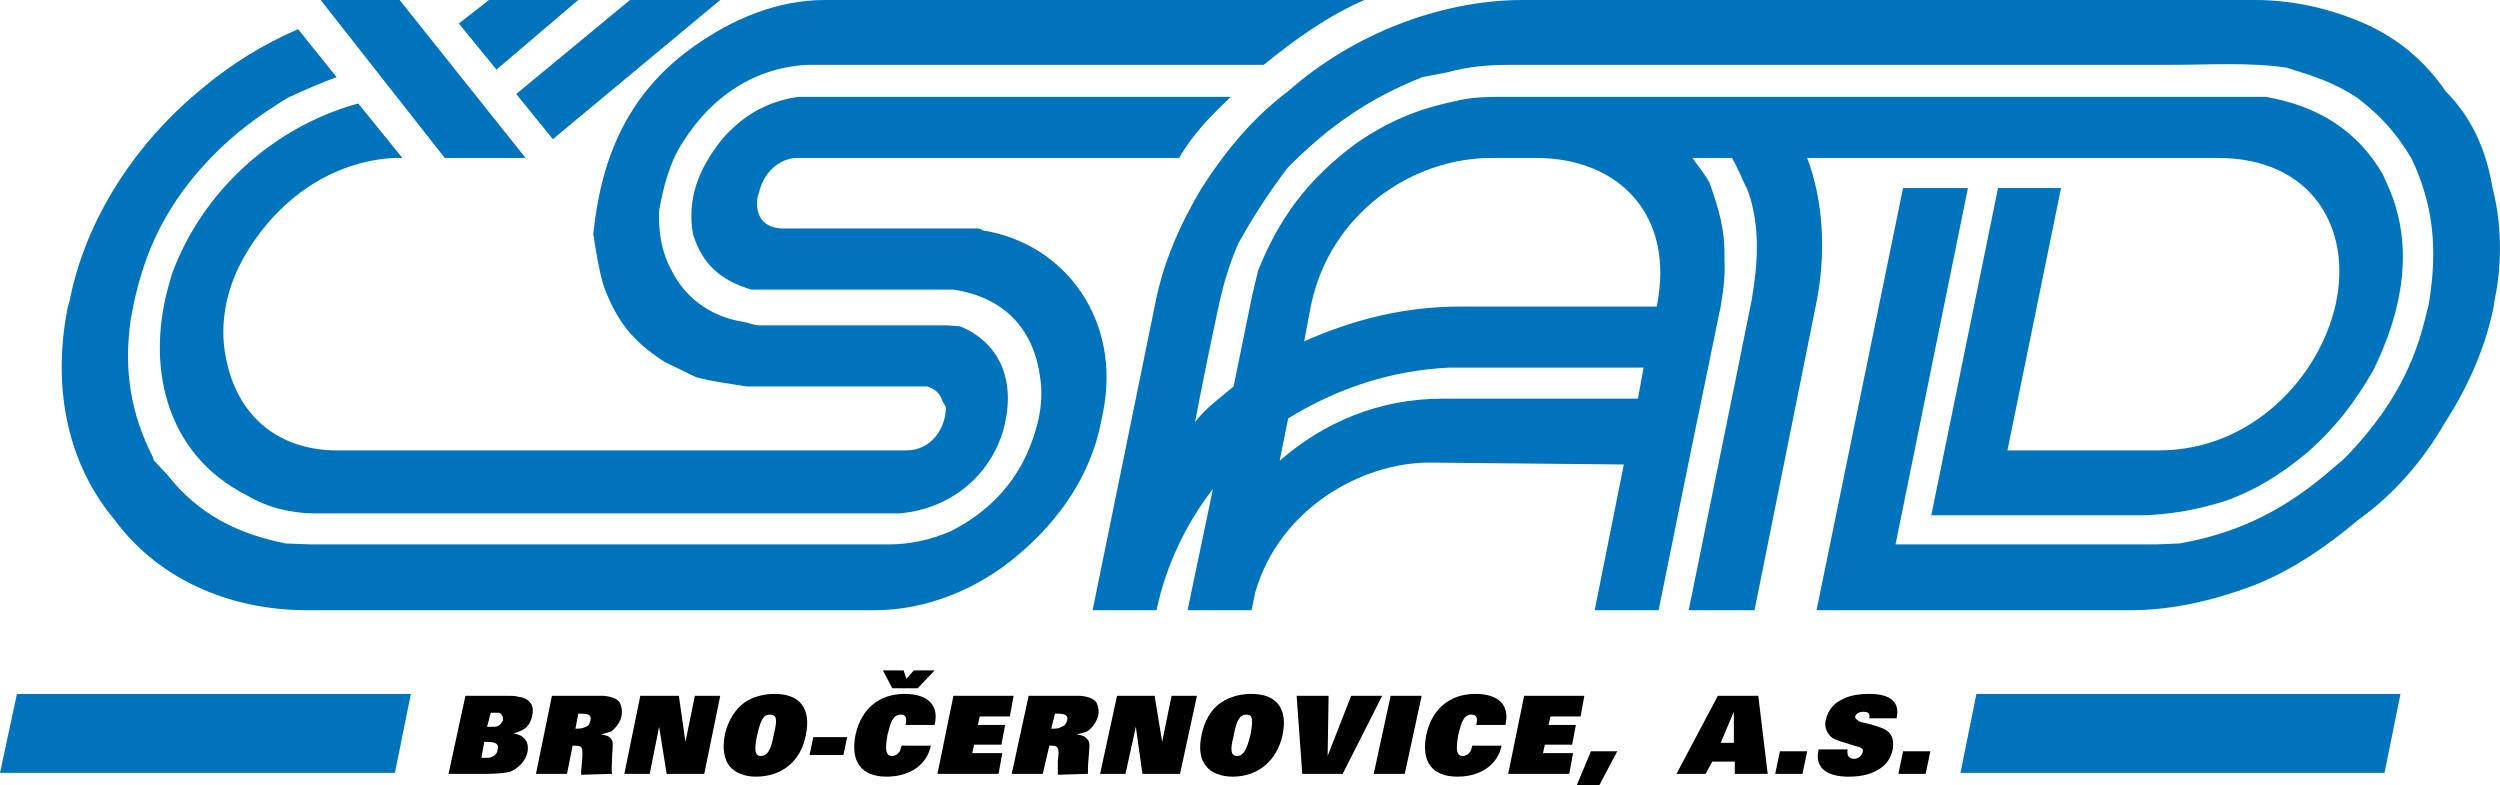
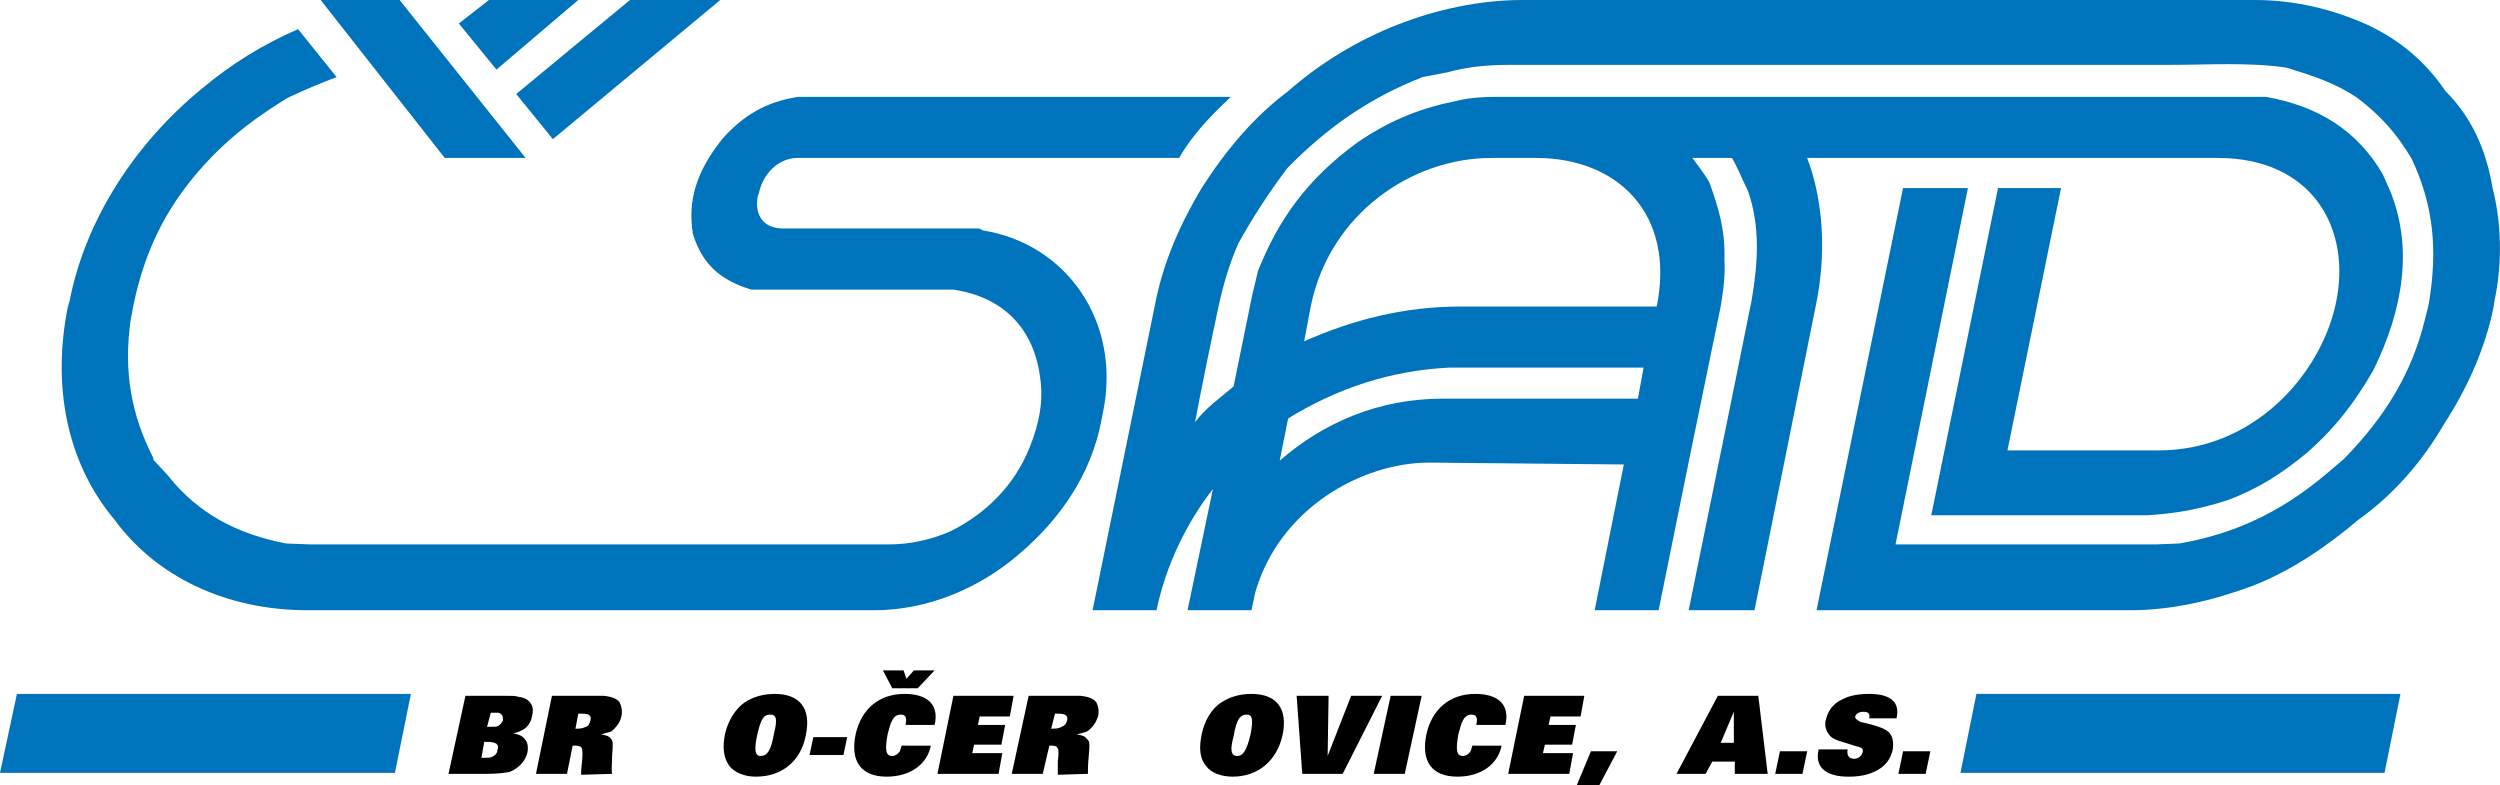
<svg xmlns="http://www.w3.org/2000/svg" version="1.1" x="0px" y="0px" width="189px" height="59.354px" viewBox="0 0 189 59.354" enable-background="new 0 0 189 59.354" xml:space="preserve">
  <g id="Vrstva_1">
</g>
  <g id="Pracovní_plocha">
</g>
  <g id="Vodicí_linky">
</g>
  <g id="Mřížka" display="none">
</g>
  <g id="Page_1">
    <g id="Vrstva_1_1_">
      <g>
        <path fill-rule="evenodd" clip-rule="evenodd" fill="#0073BD" d="M115.084,0c-3.198,0-6.468,0.71-9.383,1.849     c-2.915,1.137-5.829,2.843-8.317,5.046c-2.559,1.92-4.621,4.337-6.54,7.321c-1.564,2.631-2.915,5.545-3.554,8.957L82.6,46.133     h4.833c0.711-3.412,2.275-6.611,4.265-9.17l-1.919,9.17h4.834l0.284-1.351c1.848-6.397,8.104-9.81,13.15-9.81l14.714,0.142     l-2.204,11.019h4.833c1.564-7.748,3.128-15.425,4.692-22.96c0.213-1.279,0.355-2.346,0.284-3.554     c0.071-2.204-0.426-3.839-1.137-5.829c-0.498-0.854-0.995-1.422-1.279-1.849h2.985c0.427,0.711,0.782,1.636,1.208,2.488     c0.924,2.63,0.782,5.331,0.284,8.246c-1.564,7.819-3.199,15.709-4.763,23.457h4.976l4.621-22.96     c0.853-4.051,0.568-8.032-0.64-11.231h31.063c7.108,0,10.165,5.332,8.886,11.09c-1.208,5.402-6.255,11.018-13.364,11.018h-11.444     l4.052-19.833h-4.763l-5.047,24.738h16.35c2.132-0.143,3.838-0.427,6.042-1.138c2.275-0.854,3.981-1.92,5.971-3.554     c2.204-1.92,3.696-3.91,5.047-6.256c2.346-4.763,2.985-9.384,1.279-13.577l-0.568-1.279c-1.92-3.27-4.834-5.118-8.815-5.828     h-57.649c-1.208,0-2.417,0-3.768,0.354c-2.772,0.569-5.047,1.564-7.322,3.128c-3.767,2.773-5.9,5.758-7.464,9.668l-0.426,1.777     l-1.422,6.967c-0.996,0.853-2.132,1.635-2.915,2.701c0.568-2.986,1.137-5.758,1.777-8.744c0.355-1.635,0.782-3.128,1.493-4.763     c1.066-1.919,2.204-3.696,3.696-5.687c3.057-3.128,6.256-5.332,10.236-6.896l1.848-0.354c1.564-0.427,2.986-0.569,4.762-0.569     c27.226,0,22.392,0,49.83,0c2.985,0,6.042-0.213,8.886,0.213c2.061,0.641,3.625,1.138,5.331,2.274     c1.777,1.352,2.985,2.702,4.123,4.621c1.635,3.483,1.99,6.824,1.28,11.019l-0.285,1.137c-0.995,4.052-2.985,7.321-6.113,10.521     l-1.421,1.208c-3.483,2.915-6.966,4.479-11.018,5.189l-1.777,0.071h-19.691l5.474-26.941h-4.905l-6.54,31.917h23.742     c3.057,0,6.185-0.71,9.241-1.848c2.915-1.138,5.616-2.985,7.961-4.977c2.701-1.919,4.904-4.479,6.54-7.321     c1.706-2.63,3.057-5.615,3.696-8.743l0.071-0.497c0.64-2.986,0.498-6.042-0.142-8.531c-0.498-2.984-1.635-5.401-3.554-7.321     c-1.493-2.203-3.483-3.909-5.971-5.046C176.359,0.71,173.516,0,170.459,0H115.084L115.084,0z M110.464,23.173h14.786     c1.422-7.037-2.986-11.231-9.099-11.231h-3.412c-5.971,0-12.226,4.194-13.648,11.231l-0.497,2.63     C102.29,24.168,106.128,23.173,110.464,23.173L110.464,23.173z M124.254,27.793h-14.714c-4.407,0.214-8.459,1.564-12.156,3.84     l-0.64,3.197c3.341-2.913,7.535-4.691,12.298-4.691h14.785L124.254,27.793L124.254,27.793z" />
        <polygon fill-rule="evenodd" clip-rule="evenodd" fill="#0073BD" points="43.717,0 36.963,0 34.689,1.777 37.532,5.261 43.717,0         " />
        <polygon fill-rule="evenodd" clip-rule="evenodd" fill="#0073BD" points="54.45,0 47.626,0 39.025,7.107 41.797,10.52 54.45,0         " />
        <path fill-rule="evenodd" clip-rule="evenodd" fill="#0073BD" d="M54.592,10.52c-1.919,2.417-2.63,4.621-2.204,7.18     c0.711,2.274,2.062,3.483,4.407,4.194h15.283c3.768,0.568,6.042,2.915,6.54,6.54c0.284,1.705,0,3.483-0.782,5.401     c-1.137,2.844-3.27,4.977-5.971,6.327c-1.635,0.71-3.199,0.995-4.691,0.995H23.458l-1.848-0.071     c-3.626-0.711-6.611-2.203-8.957-5.189l-0.995-1.066c-0.071-0.07-0.071-0.142-0.071-0.213c-1.634-3.199-2.274-6.469-1.706-10.449     l0.214-1.137c0.924-4.408,2.701-7.82,5.829-11.09c1.777-1.848,3.625-3.198,5.829-4.55c1.351-0.639,2.559-1.137,3.696-1.563     l-2.914-3.625c-2.63,1.138-5.047,2.63-7.25,4.479c-5.047,4.122-8.814,9.88-10.023,16.065l-0.142,0.497     C3.981,28.931,4.905,34.83,8.672,39.309c3.128,4.266,8.388,6.824,14.572,6.824h42.864c3.981,0,7.891-1.636,10.876-4.194     c3.127-2.63,5.473-6.042,6.255-10.021l0.142-0.712c1.421-6.895-2.772-12.795-9.099-13.79c-0.213-0.142-0.213-0.142-0.427-0.142     c-0.071,0-0.071,0-0.071,0h-0.213c-0.142,0-0.142,0-0.213,0H59.213c-1.493,0-2.204-0.996-1.919-2.488l0.071-0.142     c0.284-1.493,1.493-2.702,2.915-2.702h28.86c1.066-1.848,2.417-3.198,3.91-4.619c-18.837,0-14.003,0-32.699,0     C57.934,7.676,56.156,8.743,54.592,10.52L54.592,10.52z" />
-         <path fill-rule="evenodd" clip-rule="evenodd" fill="#0073BD" d="M62.341,0c-3.555,0-6.967,1.421-9.952,3.554     c-4.976,3.554-6.966,8.459-7.535,14.146c0.213,1.423,0.427,2.702,0.782,3.91c0.995,2.701,2.204,4.193,4.621,5.758l2.346,1.138     c1.279,0.354,2.559,0.497,3.838,0.711h13.648c0.498,0.142,0.853,0.426,1.066,0.853c0.071,0.284,0.213,0.427,0.355,0.711     c0,1.635-1.137,3.27-2.985,3.27H25.164c-4.336-0.143-7.322-2.772-8.104-7.108c-0.498-2.56,0.071-5.331,1.564-7.818     c2.488-4.124,6.468-6.896,11.089-7.181h0.71l-3.341-4.122c-6.469,1.776-11.8,6.682-14.074,12.866l-0.143,0.497     c-1.919,6.326-0.426,13.15,5.829,16.278c1.564,0.924,3.34,1.351,5.189,1.351h44.072c3.625-0.284,6.682-2.56,7.819-6.043     c1.138-3.767-0.071-6.824-3.199-8.104l-0.924-0.07H57.365c-0.355,0-0.782-0.214-1.279-0.284c-2.56-0.427-4.407-1.991-5.332-3.909     c-0.711-1.279-0.995-2.844-0.924-4.479c0.284-1.635,0.782-3.696,1.848-5.261c2.132-3.34,5.331-5.545,9.312-5.758     c19.264,0,15.283,0,34.547,0c2.346-1.919,4.833-3.696,7.606-4.904H62.341L62.341,0z" />
        <polygon fill-rule="evenodd" clip-rule="evenodd" fill="#0073BD" points="24.24,0 30.211,0 39.736,11.941 33.623,11.941 24.24,0         " />
        <polygon fill-rule="evenodd" clip-rule="evenodd" fill="#0073BD" points="149.418,52.459 148.21,58.43 180.269,58.43      181.477,52.459 149.418,52.459    " />
        <polygon fill-rule="evenodd" clip-rule="evenodd" fill="#0073BD" points="31.063,52.459 1.28,52.459 0,58.43 29.855,58.43      31.063,52.459    " />
        <path fill-rule="evenodd" clip-rule="evenodd" d="M37.106,53.881c0.355,0,0.426,0,0.569,0c0.284,0.071,0.355,0.284,0.355,0.568     c-0.071,0.144-0.213,0.356-0.355,0.428c-0.143,0.07-0.285,0.07-0.64,0.07h-0.214L37.106,53.881L37.106,53.881z M35.187,52.602     l-1.279,5.9h2.274h0.711c0.64,0,1.279-0.072,1.635-0.143c0.711-0.284,1.208-0.853,1.351-1.493c0.071-0.426,0-0.781-0.213-0.994     c-0.142-0.214-0.427-0.356-0.853-0.428c0.853-0.213,1.279-0.567,1.421-1.35c0.071-0.284,0.071-0.64-0.071-0.854     c-0.213-0.355-0.498-0.497-0.996-0.568c-0.213-0.071-0.426-0.071-1.137-0.071H35.187L35.187,52.602z M36.608,56.085h0.213     c0.427,0,0.569,0.071,0.711,0.143c0.143,0.142,0.143,0.283,0.071,0.497c0,0.213-0.213,0.427-0.426,0.498     c-0.142,0.07-0.285,0.07-0.782,0.07L36.608,56.085L36.608,56.085z" />
-         <path fill-rule="evenodd" clip-rule="evenodd" d="M43.717,53.952h0.213c0.64,0,0.782,0.143,0.71,0.497     c-0.071,0.285-0.142,0.428-0.355,0.498c-0.142,0.071-0.284,0.143-0.71,0.143h-0.071L43.717,53.952L43.717,53.952z M41.727,52.602     l-1.208,5.9h2.346l0.427-2.133h0.142c0.355,0,0.498,0.071,0.568,0.213c0,0.143,0.071,0.355,0,0.995     c-0.071,0.568-0.071,0.712-0.071,0.996l2.346-0.071c-0.072-0.356,0-0.711,0-1.422c0.071-0.782,0.071-1.066-0.072-1.208     c-0.142-0.214-0.355-0.285-0.782-0.356c0.356-0.071,0.498-0.142,0.782-0.213c0.356-0.284,0.711-0.71,0.783-1.208     c0.071-0.356,0-0.712-0.142-0.995c-0.214-0.284-0.569-0.427-1.209-0.498c-0.213,0-0.426,0-1.066,0H41.727L41.727,52.602z" />
-         <polygon fill-rule="evenodd" clip-rule="evenodd" points="51.322,52.602 51.82,56.085 52.531,52.602 54.45,52.602 53.242,58.502      50.398,58.502 49.83,54.947 49.119,58.502 47.2,58.502 48.408,52.602 51.322,52.602    " />
+         <path fill-rule="evenodd" clip-rule="evenodd" d="M43.717,53.952h0.213c0.64,0,0.782,0.143,0.71,0.497     c-0.071,0.285-0.142,0.428-0.355,0.498c-0.142,0.071-0.284,0.143-0.71,0.143h-0.071L43.717,53.952z M41.727,52.602     l-1.208,5.9h2.346l0.427-2.133h0.142c0.355,0,0.498,0.071,0.568,0.213c0,0.143,0.071,0.355,0,0.995     c-0.071,0.568-0.071,0.712-0.071,0.996l2.346-0.071c-0.072-0.356,0-0.711,0-1.422c0.071-0.782,0.071-1.066-0.072-1.208     c-0.142-0.214-0.355-0.285-0.782-0.356c0.356-0.071,0.498-0.142,0.782-0.213c0.356-0.284,0.711-0.71,0.783-1.208     c0.071-0.356,0-0.712-0.142-0.995c-0.214-0.284-0.569-0.427-1.209-0.498c-0.213,0-0.426,0-1.066,0H41.727L41.727,52.602z" />
        <path fill-rule="evenodd" clip-rule="evenodd" d="M58.218,54.023c0.498,0,0.568,0.355,0.284,1.492     c-0.213,1.209-0.498,1.636-0.995,1.636c-0.427,0-0.498-0.427-0.284-1.493C57.507,54.379,57.72,54.023,58.218,54.023     L58.218,54.023z M58.573,52.459c-0.853,0-1.635,0.214-2.275,0.641c-0.71,0.497-1.279,1.421-1.493,2.416     c-0.213,1.066-0.071,1.849,0.355,2.417c0.427,0.497,1.137,0.782,1.99,0.782c1.991,0,3.412-1.208,3.768-3.128     C61.346,53.597,60.492,52.459,58.573,52.459L58.573,52.459z" />
        <polygon fill-rule="evenodd" clip-rule="evenodd" points="64.046,55.729 63.762,57.08 61.203,57.08 61.488,55.729 64.046,55.729         " />
        <path fill-rule="evenodd" clip-rule="evenodd" d="M70.373,56.369c-0.284,1.422-1.563,2.346-3.341,2.346     c-1.919,0-2.772-1.138-2.346-3.199c0.426-1.919,1.777-3.057,3.696-3.057c1.777,0,2.63,0.854,2.274,2.347h-2.204     c0.142-0.569,0-0.782-0.355-0.782c-0.285,0-0.498,0.142-0.64,0.426c-0.142,0.215-0.213,0.569-0.355,1.066     c-0.214,1.209-0.142,1.636,0.355,1.636c0.213,0,0.427-0.142,0.569-0.356c0.071-0.142,0.071-0.284,0.142-0.426H70.373     L70.373,56.369z M67.458,52.033l-0.711-1.351h1.564l0.213,0.639l0.568-0.639h1.564l-1.279,1.351H67.458L67.458,52.033z" />
        <polygon fill-rule="evenodd" clip-rule="evenodd" points="76.628,52.602 76.344,54.165 74.069,54.165 73.927,54.806      75.989,54.806 75.705,56.298 73.643,56.298 73.501,56.938 75.775,56.938 75.491,58.502 70.871,58.502 72.079,52.602      76.628,52.602    " />
        <path fill-rule="evenodd" clip-rule="evenodd" d="M79.756,53.952h0.213c0.569,0,0.782,0.143,0.711,0.497     c-0.071,0.285-0.213,0.428-0.426,0.498c-0.143,0.071-0.213,0.143-0.711,0.143h-0.071L79.756,53.952L79.756,53.952z      M77.766,52.602l-1.279,5.9h2.346l0.498-2.133h0.142c0.355,0,0.427,0.071,0.498,0.213c0.071,0.143,0.071,0.355,0,0.995     c0,0.568,0,0.712,0,0.996l2.275-0.071c0-0.356,0-0.711,0.071-1.422c0.071-0.782,0.071-1.066-0.142-1.208     c-0.142-0.214-0.355-0.285-0.782-0.356c0.355-0.071,0.568-0.142,0.782-0.213c0.427-0.284,0.711-0.71,0.853-1.208     c0.071-0.356,0-0.712-0.142-0.995c-0.213-0.284-0.569-0.427-1.208-0.498c-0.284,0-0.427,0-1.137,0H77.766L77.766,52.602z" />
-         <polygon fill-rule="evenodd" clip-rule="evenodd" points="87.291,52.602 87.86,56.085 88.57,52.602 90.49,52.602 89.21,58.502      86.367,58.502 85.869,54.947 85.087,58.502 83.168,58.502 84.448,52.602 87.291,52.602    " />
        <path fill-rule="evenodd" clip-rule="evenodd" d="M94.257,54.023c0.427,0,0.498,0.355,0.285,1.492     c-0.285,1.209-0.569,1.636-0.996,1.636c-0.498,0-0.568-0.427-0.284-1.493C93.476,54.379,93.76,54.023,94.257,54.023     L94.257,54.023z M94.613,52.459c-0.853,0-1.635,0.214-2.275,0.641c-0.782,0.497-1.28,1.421-1.493,2.416     c-0.213,1.066-0.142,1.849,0.355,2.417c0.355,0.497,1.137,0.782,1.99,0.782c1.919,0,3.341-1.208,3.768-3.128     C97.385,53.597,96.532,52.459,94.613,52.459L94.613,52.459z" />
        <polygon fill-rule="evenodd" clip-rule="evenodd" points="100.441,52.602 100.37,57.151 102.147,52.602 104.493,52.602      101.508,58.502 98.451,58.502 98.025,52.602 100.441,52.602    " />
        <polygon fill-rule="evenodd" clip-rule="evenodd" points="107.479,52.602 106.199,58.502 103.853,58.502 105.133,52.602      107.479,52.602    " />
        <path fill-rule="evenodd" clip-rule="evenodd" d="M113.521,56.369c-0.284,1.422-1.563,2.346-3.34,2.346     c-1.919,0-2.772-1.138-2.346-3.199c0.427-1.919,1.777-3.057,3.697-3.057c1.777,0,2.629,0.854,2.274,2.347h-2.204     c0.143-0.569,0-0.782-0.355-0.782c-0.285,0-0.498,0.142-0.64,0.426c-0.143,0.215-0.214,0.569-0.356,1.066     c-0.213,1.209-0.142,1.636,0.356,1.636c0.213,0,0.426-0.142,0.568-0.356c0.072-0.142,0.072-0.284,0.142-0.426H113.521     L113.521,56.369z" />
        <polygon fill-rule="evenodd" clip-rule="evenodd" points="119.776,52.602 119.492,54.165 117.217,54.165 117.075,54.806      119.137,54.806 118.853,56.298 116.791,56.298 116.648,56.938 118.923,56.938 118.639,58.502 114.019,58.502 115.227,52.602      119.776,52.602    " />
        <polygon fill-rule="evenodd" clip-rule="evenodd" points="122.264,56.795 120.914,59.354 119.208,59.354 120.274,56.795      122.264,56.795    " />
        <path fill-rule="evenodd" clip-rule="evenodd" d="M131.079,56.156h-0.995l0.995-2.346V56.156L131.079,56.156z M129.87,52.602     l-3.127,5.9h2.203l0.498-0.925h1.706v0.925h2.488l-0.711-5.9H129.87L129.87,52.602z" />
        <polygon fill-rule="evenodd" clip-rule="evenodd" points="136.624,56.795 136.268,58.502 134.207,58.502 134.562,56.795      136.624,56.795    " />
        <path fill-rule="evenodd" clip-rule="evenodd" d="M139.68,56.653c-0.071,0.427,0.071,0.711,0.498,0.711     c0.284,0,0.569-0.213,0.64-0.498c0.072-0.284-0.071-0.355-0.64-0.497c-0.426-0.142-0.924-0.284-1.137-0.355     c-0.427-0.142-0.64-0.285-0.782-0.498c-0.213-0.284-0.355-0.71-0.213-1.137c0.142-0.641,0.568-1.209,1.208-1.493     c0.498-0.284,1.208-0.427,2.062-0.427c1.635,0,2.346,0.641,2.061,1.849h-2.061c0.071-0.355-0.071-0.497-0.426-0.497     c-0.356,0-0.569,0.142-0.64,0.354c0,0.143,0.071,0.214,0.213,0.284c0,0.071,0.143,0.071,0.214,0.144     c0.071,0,0.355,0.071,0.64,0.142c0.782,0.213,1.208,0.355,1.493,0.64c0.284,0.284,0.355,0.711,0.284,1.279     c-0.142,0.64-0.427,1.066-0.924,1.422c-0.64,0.427-1.351,0.64-2.417,0.64c-1.706,0-2.56-0.711-2.275-1.99v-0.071H139.68     L139.68,56.653z" />
        <polygon fill-rule="evenodd" clip-rule="evenodd" points="145.935,56.795 145.58,58.502 143.519,58.502 143.874,56.795      145.935,56.795    " />
      </g>
    </g>
  </g>
</svg>